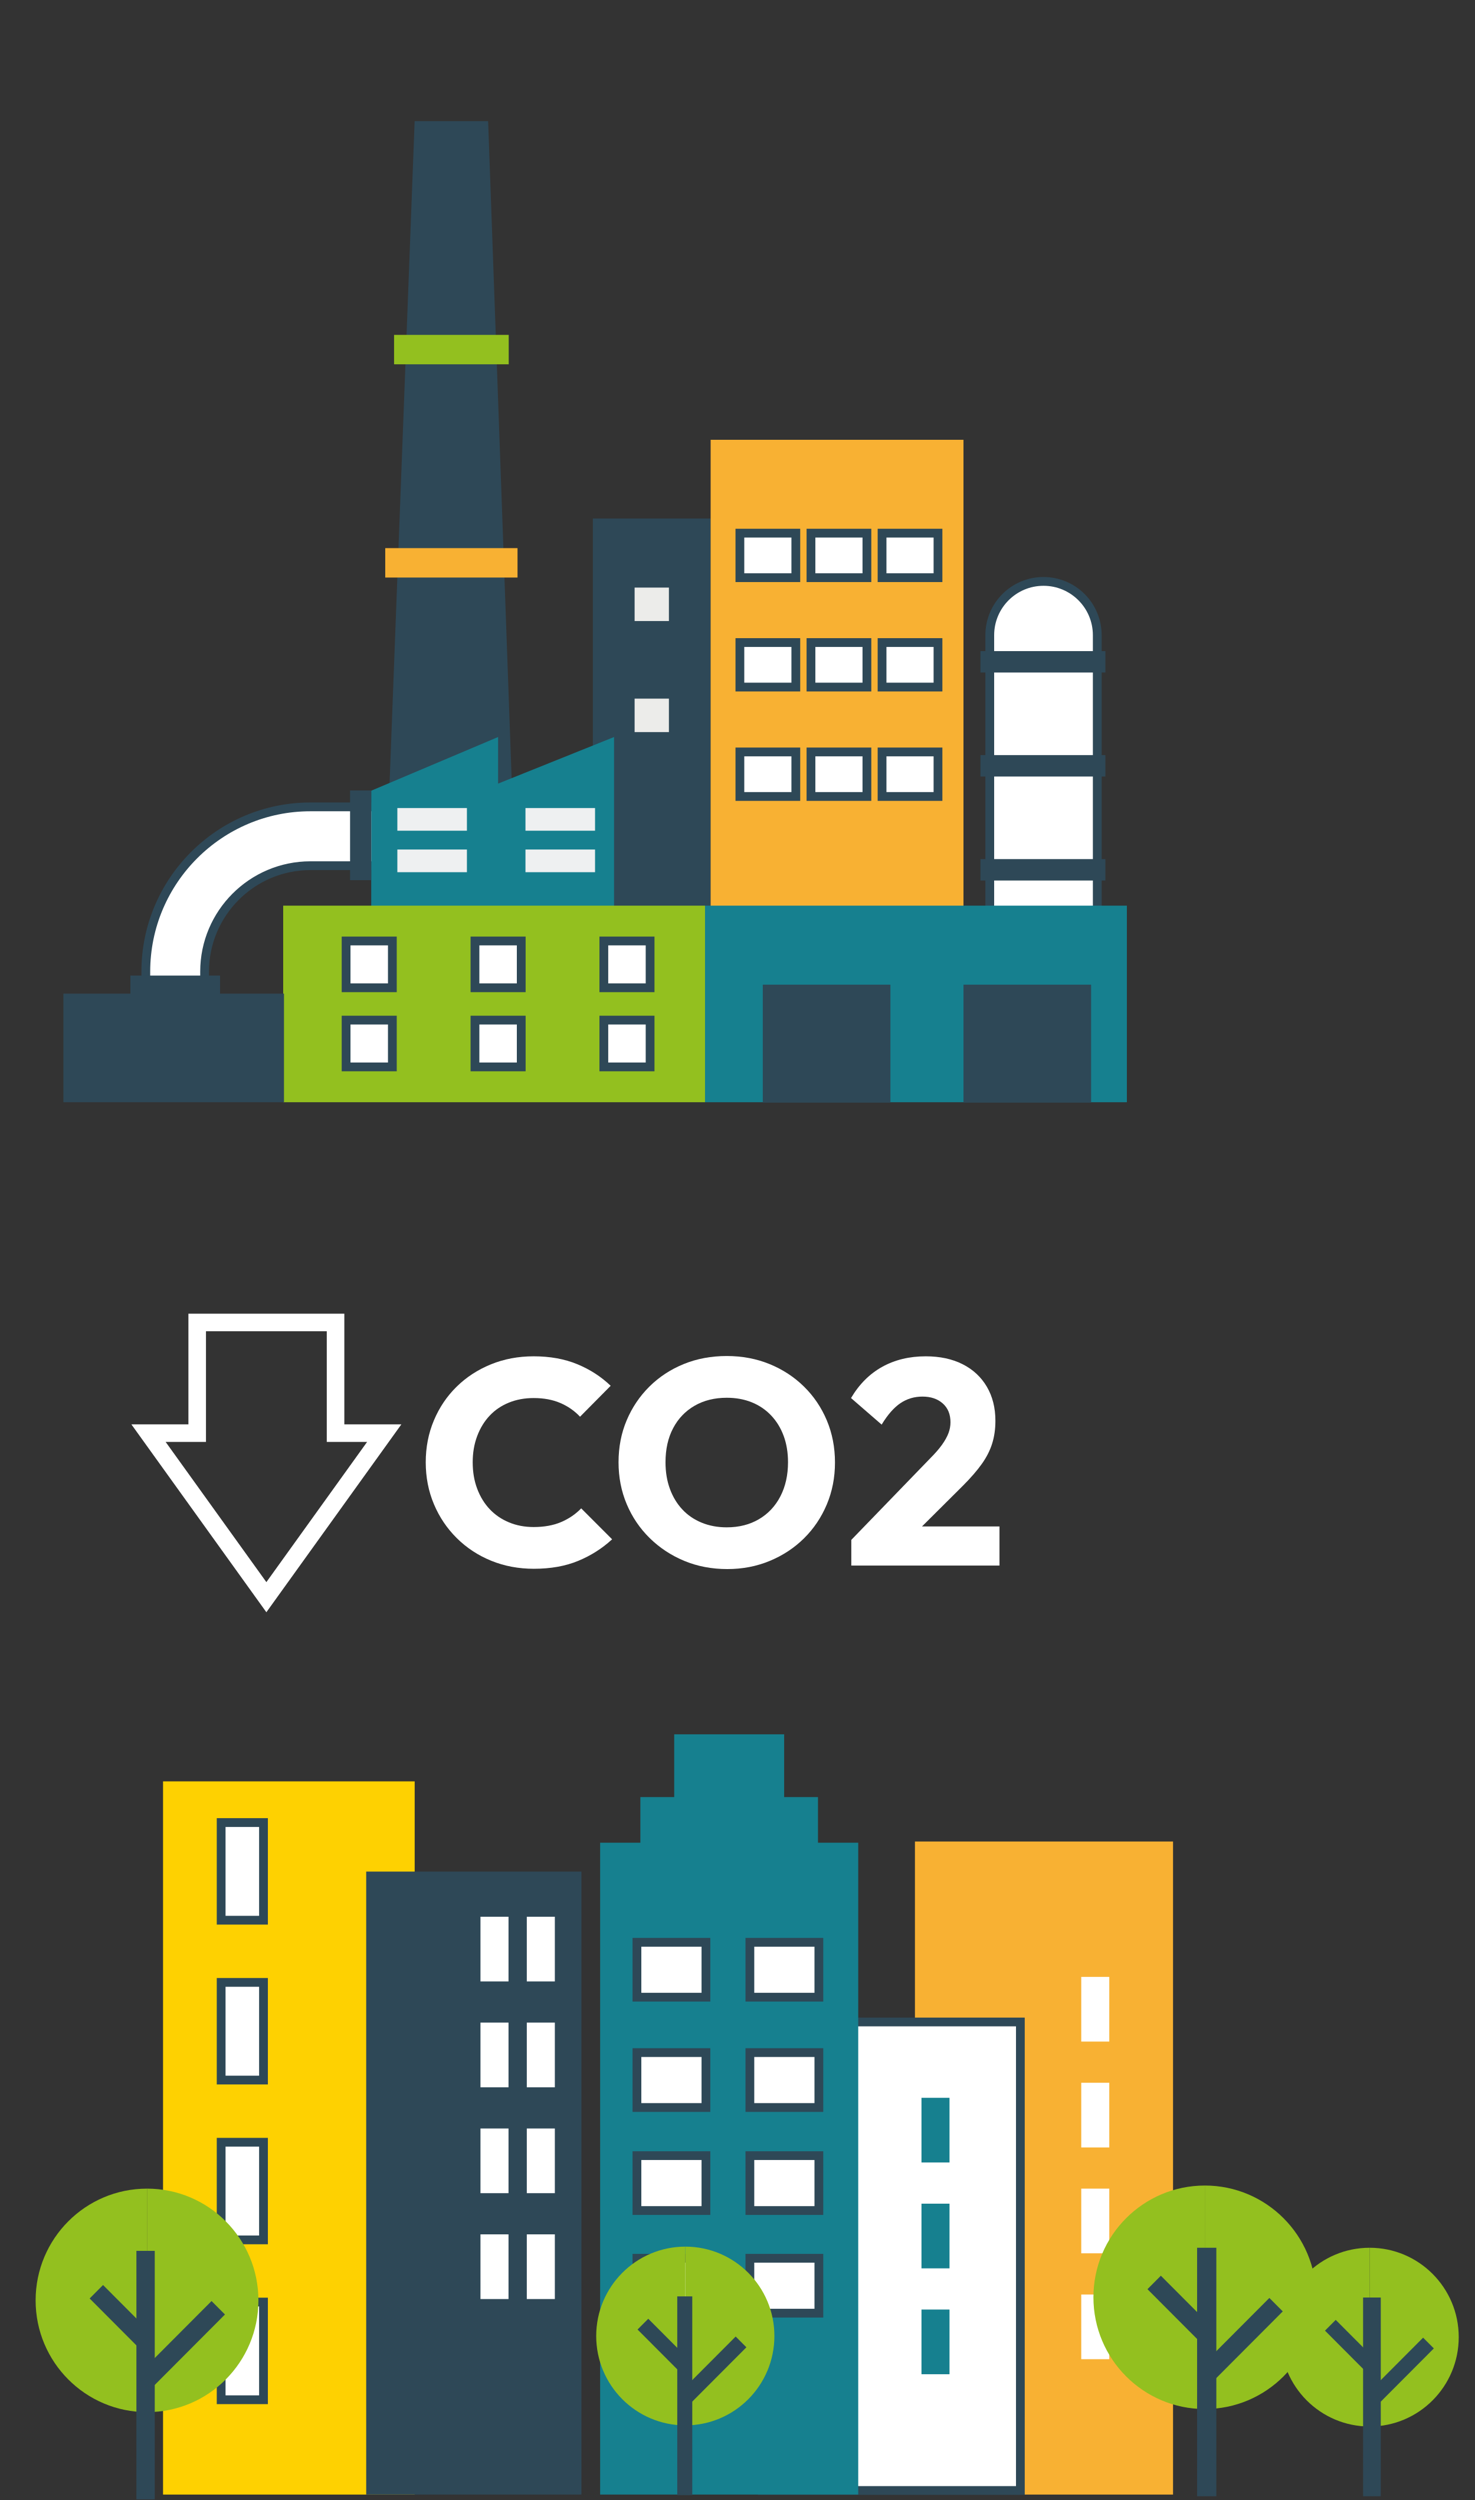
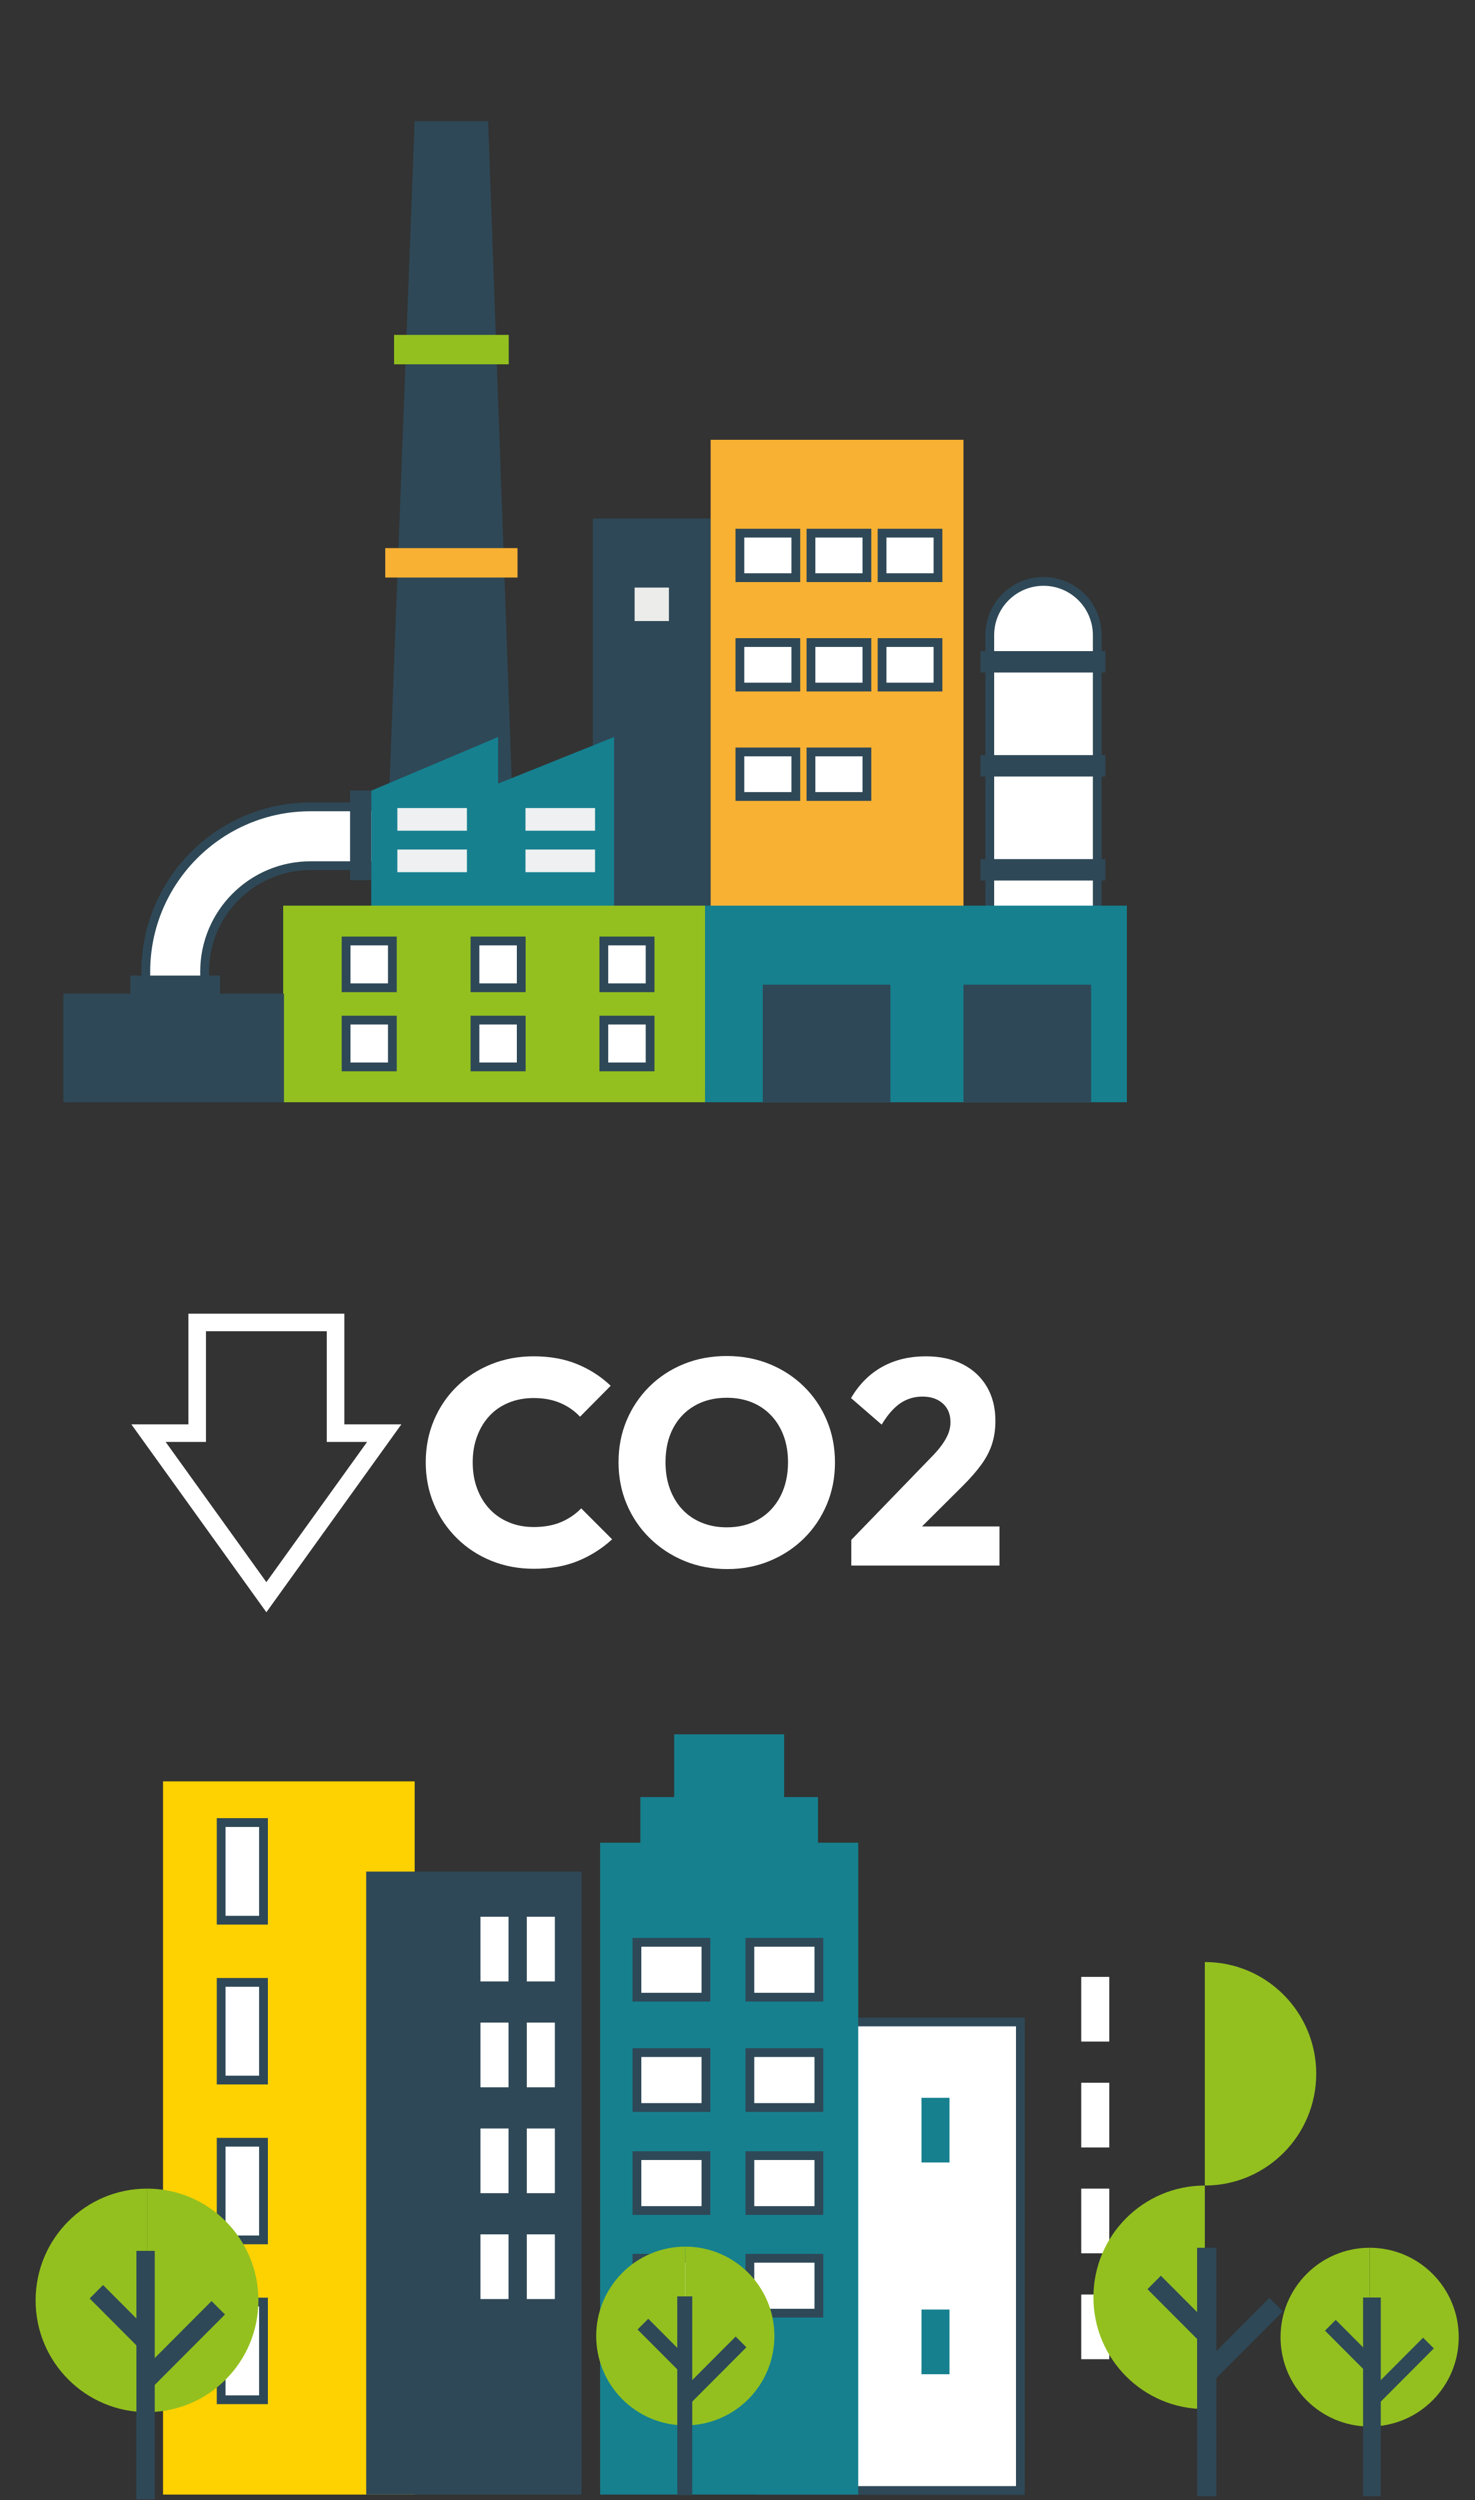
<svg xmlns="http://www.w3.org/2000/svg" id="uuid-ab660e27-9e4b-4c27-82c6-2bb0133eb8b5" viewBox="0 0 490.634 831.189">
  <rect x="0" y="0" width="490.634" height="831.189" fill="#333333" stroke="none" />
  <defs>
    <style>.uuid-35438b7a-28be-48a5-8413-76a7fc2ed300,.uuid-d3f4b280-0545-4c36-aa5f-162baed451ec,.uuid-92b867bd-b022-43c0-ad75-e0016f3b207c{fill:#fff;}.uuid-cabfb94a-76f5-4ddb-8255-0bd1a242565c{fill:#ececea;}.uuid-d3f4b280-0545-4c36-aa5f-162baed451ec{stroke-width:2.908px;}.uuid-d3f4b280-0545-4c36-aa5f-162baed451ec,.uuid-4a6d5a2e-7149-4ba0-b088-7e546594c5f1,.uuid-92b867bd-b022-43c0-ad75-e0016f3b207c{stroke-miterlimit:10;}.uuid-d3f4b280-0545-4c36-aa5f-162baed451ec,.uuid-92b867bd-b022-43c0-ad75-e0016f3b207c{stroke:#2e4857;}.uuid-3eacb38e-9884-4315-b311-0085a1ba8a5b{fill:#16808f;}.uuid-40b26afa-1263-4f26-9191-48cf6fd60f9a{fill:#eef0f1;}.uuid-b59a5b59-b4f5-45e3-84e1-944125a21ccd{fill:#fed101;}.uuid-4a6d5a2e-7149-4ba0-b088-7e546594c5f1{fill:none;stroke:#fff;stroke-width:5.842px;}.uuid-27940dfe-1dc2-4ff6-b072-8b805d0b63ef{fill:#f8b133;}.uuid-92b867bd-b022-43c0-ad75-e0016f3b207c{stroke-width:2.921px;}.uuid-dc21f780-2afc-432d-b560-dc6b58b516bd{fill:#2e4857;}.uuid-7dab2f04-25f6-48f5-b60a-993727445c35{fill:#93c01f;}</style>
  </defs>
  <path class="uuid-92b867bd-b022-43c0-ad75-e0016f3b207c" d="M347.107,193.29c-9.873,0-17.877,8.004-17.877,17.877v92.487h35.755v-92.487c0-9.874-8.004-17.877-17.878-17.877Z" />
  <rect class="uuid-dc21f780-2afc-432d-b560-dc6b58b516bd" x="197.211" y="172.386" width="39.171" height="190.454" />
  <rect class="uuid-27940dfe-1dc2-4ff6-b072-8b805d0b63ef" x="236.383" y="146.212" width="84.103" height="216.628" />
  <rect class="uuid-cabfb94a-76f5-4ddb-8255-0bd1a242565c" x="211.093" y="195.347" width="11.408" height="11.123" />
-   <rect class="uuid-cabfb94a-76f5-4ddb-8255-0bd1a242565c" x="211.093" y="232.267" width="11.408" height="11.122" />
  <rect class="uuid-92b867bd-b022-43c0-ad75-e0016f3b207c" x="246.111" y="213.617" width="18.605" height="14.803" />
  <rect class="uuid-92b867bd-b022-43c0-ad75-e0016f3b207c" x="269.756" y="213.617" width="18.606" height="14.803" />
  <rect class="uuid-92b867bd-b022-43c0-ad75-e0016f3b207c" x="293.402" y="213.617" width="18.605" height="14.803" />
  <rect class="uuid-92b867bd-b022-43c0-ad75-e0016f3b207c" x="246.111" y="177.247" width="18.605" height="14.803" />
  <rect class="uuid-92b867bd-b022-43c0-ad75-e0016f3b207c" x="269.756" y="177.247" width="18.606" height="14.803" />
  <rect class="uuid-92b867bd-b022-43c0-ad75-e0016f3b207c" x="293.402" y="177.247" width="18.605" height="14.803" />
  <rect class="uuid-92b867bd-b022-43c0-ad75-e0016f3b207c" x="246.111" y="249.987" width="18.605" height="14.803" />
  <rect class="uuid-92b867bd-b022-43c0-ad75-e0016f3b207c" x="269.756" y="249.987" width="18.606" height="14.803" />
-   <rect class="uuid-92b867bd-b022-43c0-ad75-e0016f3b207c" x="293.402" y="249.987" width="18.605" height="14.803" />
  <polygon class="uuid-dc21f780-2afc-432d-b560-dc6b58b516bd" points="162.369 40.281 137.924 40.281 129.53 261.842 170.294 261.842 162.369 40.281" />
  <path class="uuid-92b867bd-b022-43c0-ad75-e0016f3b207c" d="M68.06,339.14h-19.557v-16.134c0-30.194,24.564-54.758,54.758-54.758h46.884v19.557h-46.884c-19.41,0-35.202,15.792-35.202,35.201v16.134Z" />
  <polygon class="uuid-3eacb38e-9884-4315-b311-0085a1ba8a5b" points="204.257 310.376 150.146 310.376 150.146 266.754 204.257 245.025 204.257 310.376" />
  <polygon class="uuid-3eacb38e-9884-4315-b311-0085a1ba8a5b" points="165.683 310.376 123.483 310.376 123.483 262.871 165.683 245.025 165.683 310.376" />
  <rect class="uuid-7dab2f04-25f6-48f5-b60a-993727445c35" x="94.199" y="301.087" width="140.319" height="65.351" />
  <rect class="uuid-3eacb38e-9884-4315-b311-0085a1ba8a5b" x="234.518" y="301.087" width="140.318" height="65.351" />
  <rect class="uuid-dc21f780-2afc-432d-b560-dc6b58b516bd" x="116.445" y="262.789" width="7.038" height="29.824" />
  <rect class="uuid-dc21f780-2afc-432d-b560-dc6b58b516bd" x="43.371" y="324.333" width="29.824" height="7.038" />
  <rect class="uuid-40b26afa-1263-4f26-9191-48cf6fd60f9a" x="174.789" y="268.635" width="23.142" height="7.537" />
  <rect class="uuid-40b26afa-1263-4f26-9191-48cf6fd60f9a" x="174.789" y="282.427" width="23.142" height="7.538" />
  <rect class="uuid-40b26afa-1263-4f26-9191-48cf6fd60f9a" x="132.172" y="268.635" width="23.142" height="7.537" />
  <rect class="uuid-40b26afa-1263-4f26-9191-48cf6fd60f9a" x="132.172" y="282.427" width="23.142" height="7.538" />
  <rect class="uuid-dc21f780-2afc-432d-b560-dc6b58b516bd" x="21.085" y="330.34" width="73.378" height="36.098" />
  <rect class="uuid-dc21f780-2afc-432d-b560-dc6b58b516bd" x="33.213" y="341.789" width="16.373" height="13.201" />
  <rect class="uuid-dc21f780-2afc-432d-b560-dc6b58b516bd" x="61.715" y="341.789" width="16.374" height="13.201" />
  <rect class="uuid-dc21f780-2afc-432d-b560-dc6b58b516bd" x="320.486" y="327.355" width="42.454" height="39.194" />
  <rect class="uuid-dc21f780-2afc-432d-b560-dc6b58b516bd" x="253.727" y="327.355" width="42.454" height="39.194" />
  <rect class="uuid-92b867bd-b022-43c0-ad75-e0016f3b207c" x="115.123" y="312.831" width="15.388" height="15.556" />
  <rect class="uuid-92b867bd-b022-43c0-ad75-e0016f3b207c" x="157.989" y="312.831" width="15.388" height="15.556" />
  <rect class="uuid-92b867bd-b022-43c0-ad75-e0016f3b207c" x="200.856" y="312.831" width="15.388" height="15.556" />
  <rect class="uuid-92b867bd-b022-43c0-ad75-e0016f3b207c" x="115.123" y="339.14" width="15.388" height="15.555" />
  <rect class="uuid-92b867bd-b022-43c0-ad75-e0016f3b207c" x="157.989" y="339.14" width="15.388" height="15.555" />
  <rect class="uuid-92b867bd-b022-43c0-ad75-e0016f3b207c" x="200.856" y="339.14" width="15.388" height="15.555" />
  <rect class="uuid-dc21f780-2afc-432d-b560-dc6b58b516bd" x="326.133" y="216.464" width="41.558" height="7.121" />
  <rect class="uuid-dc21f780-2afc-432d-b560-dc6b58b516bd" x="326.133" y="251.039" width="41.558" height="7.121" />
  <rect class="uuid-dc21f780-2afc-432d-b560-dc6b58b516bd" x="326.133" y="285.613" width="41.558" height="7.121" />
  <rect class="uuid-7dab2f04-25f6-48f5-b60a-993727445c35" x="131.079" y="111.336" width="38.135" height="9.778" />
  <rect class="uuid-27940dfe-1dc2-4ff6-b072-8b805d0b63ef" x="128.145" y="182.228" width="44.002" height="9.778" />
-   <rect class="uuid-27940dfe-1dc2-4ff6-b072-8b805d0b63ef" x="304.339" y="612.219" width="85.854" height="217.109" />
  <rect class="uuid-d3f4b280-0545-4c36-aa5f-162baed451ec" x="253.554" y="672.211" width="85.854" height="155.76" />
  <polygon class="uuid-3eacb38e-9884-4315-b311-0085a1ba8a5b" points="272.09 612.619 272.09 597.45 260.836 597.45 260.836 576.581 224.264 576.581 224.264 597.45 213.011 597.45 213.011 612.619 199.623 612.619 199.623 829.328 285.477 829.328 285.477 612.619 272.09 612.619" />
  <rect class="uuid-b59a5b59-b4f5-45e3-84e1-944125a21ccd" x="54.236" y="592.221" width="83.697" height="237.107" />
  <rect class="uuid-dc21f780-2afc-432d-b560-dc6b58b516bd" x="121.81" y="622.217" width="71.596" height="207.11" />
  <rect class="uuid-35438b7a-28be-48a5-8413-76a7fc2ed300" x="175.231" y="637.228" width="9.327" height="21.504" transform="translate(359.788 1295.959) rotate(180)" />
  <rect class="uuid-35438b7a-28be-48a5-8413-76a7fc2ed300" x="175.231" y="672.425" width="9.327" height="21.504" transform="translate(359.788 1366.354) rotate(180)" />
  <rect class="uuid-35438b7a-28be-48a5-8413-76a7fc2ed300" x="175.231" y="707.623" width="9.327" height="21.504" transform="translate(359.788 1436.749) rotate(180)" />
  <rect class="uuid-35438b7a-28be-48a5-8413-76a7fc2ed300" x="175.231" y="742.82" width="9.327" height="21.504" transform="translate(359.788 1507.145) rotate(180)" />
  <rect class="uuid-35438b7a-28be-48a5-8413-76a7fc2ed300" x="159.822" y="637.228" width="9.327" height="21.504" transform="translate(328.97 1295.959) rotate(180)" />
  <rect class="uuid-35438b7a-28be-48a5-8413-76a7fc2ed300" x="159.822" y="672.425" width="9.327" height="21.504" transform="translate(328.97 1366.354) rotate(180)" />
  <rect class="uuid-35438b7a-28be-48a5-8413-76a7fc2ed300" x="159.822" y="707.623" width="9.327" height="21.504" transform="translate(328.97 1436.749) rotate(180)" />
  <rect class="uuid-35438b7a-28be-48a5-8413-76a7fc2ed300" x="159.822" y="742.82" width="9.327" height="21.504" transform="translate(328.97 1507.145) rotate(180)" />
  <rect class="uuid-92b867bd-b022-43c0-ad75-e0016f3b207c" x="73.564" y="605.915" width="14.081" height="32.466" transform="translate(161.209 1244.296) rotate(180)" />
  <rect class="uuid-92b867bd-b022-43c0-ad75-e0016f3b207c" x="73.564" y="659.056" width="14.081" height="32.466" transform="translate(161.209 1350.577) rotate(180)" />
  <rect class="uuid-92b867bd-b022-43c0-ad75-e0016f3b207c" x="73.564" y="712.196" width="14.081" height="32.466" transform="translate(161.209 1456.857) rotate(180)" />
  <rect class="uuid-92b867bd-b022-43c0-ad75-e0016f3b207c" x="73.564" y="765.336" width="14.081" height="32.466" transform="translate(161.209 1563.137) rotate(180)" />
  <rect class="uuid-35438b7a-28be-48a5-8413-76a7fc2ed300" x="359.66" y="657.225" width="9.327" height="21.504" transform="translate(728.646 1335.954) rotate(180)" />
  <rect class="uuid-35438b7a-28be-48a5-8413-76a7fc2ed300" x="359.66" y="692.423" width="9.327" height="21.504" transform="translate(728.646 1406.349) rotate(180)" />
  <rect class="uuid-35438b7a-28be-48a5-8413-76a7fc2ed300" x="359.66" y="727.62" width="9.327" height="21.504" transform="translate(728.646 1476.744) rotate(180)" />
  <rect class="uuid-35438b7a-28be-48a5-8413-76a7fc2ed300" x="359.66" y="762.818" width="9.327" height="21.504" transform="translate(728.646 1547.139) rotate(180)" />
  <rect class="uuid-3eacb38e-9884-4315-b311-0085a1ba8a5b" x="306.512" y="697.422" width="9.327" height="21.504" transform="translate(622.352 1416.348) rotate(180)" />
-   <rect class="uuid-3eacb38e-9884-4315-b311-0085a1ba8a5b" x="306.512" y="732.62" width="9.327" height="21.504" transform="translate(622.352 1486.743) rotate(180)" />
  <rect class="uuid-3eacb38e-9884-4315-b311-0085a1ba8a5b" x="306.512" y="767.817" width="9.327" height="21.504" transform="translate(622.352 1557.138) rotate(180)" />
  <rect class="uuid-92b867bd-b022-43c0-ad75-e0016f3b207c" x="214.219" y="643.376" width="18.25" height="22.95" transform="translate(878.195 431.507) rotate(90)" />
  <rect class="uuid-92b867bd-b022-43c0-ad75-e0016f3b207c" x="251.784" y="643.376" width="18.25" height="22.95" transform="translate(915.76 393.942) rotate(90)" />
  <rect class="uuid-92b867bd-b022-43c0-ad75-e0016f3b207c" x="214.219" y="680.046" width="18.25" height="22.95" transform="translate(914.865 468.177) rotate(90)" />
  <rect class="uuid-92b867bd-b022-43c0-ad75-e0016f3b207c" x="251.784" y="680.046" width="18.25" height="22.95" transform="translate(952.43 430.612) rotate(90)" />
  <rect class="uuid-92b867bd-b022-43c0-ad75-e0016f3b207c" x="214.219" y="714.298" width="18.25" height="22.95" transform="translate(949.117 502.428) rotate(90)" />
  <rect class="uuid-92b867bd-b022-43c0-ad75-e0016f3b207c" x="251.784" y="714.298" width="18.25" height="22.95" transform="translate(986.682 464.864) rotate(90)" />
  <rect class="uuid-92b867bd-b022-43c0-ad75-e0016f3b207c" x="214.219" y="748.419" width="18.25" height="22.95" transform="translate(983.238 536.55) rotate(90)" />
  <rect class="uuid-92b867bd-b022-43c0-ad75-e0016f3b207c" x="251.784" y="748.419" width="18.25" height="22.95" transform="translate(1020.803 498.985) rotate(90)" />
  <path class="uuid-35438b7a-28be-48a5-8413-76a7fc2ed300" d="M177.611,521.547c-5.11,0-9.848-.89-14.215-2.668-4.365-1.778-8.183-4.284-11.448-7.52-3.267-3.234-5.806-7.001-7.616-11.304-1.812-4.301-2.717-8.941-2.717-13.923,0-4.98.904-9.621,2.717-13.923,1.811-4.302,4.332-8.037,7.568-11.207,3.232-3.168,7.033-5.643,11.4-7.422,4.365-1.778,9.104-2.669,14.213-2.669,5.434,0,10.269.874,14.506,2.62,4.236,1.746,7.939,4.141,11.109,7.18l-10.188,10.285c-1.812-1.94-3.994-3.46-6.549-4.561-2.557-1.1-5.516-1.649-8.879-1.649-2.975,0-5.709.502-8.197,1.504-2.492,1.004-4.626,2.442-6.404,4.317-1.779,1.877-3.17,4.141-4.172,6.792-1.004,2.653-1.504,5.563-1.504,8.732,0,3.235.5,6.178,1.504,8.829,1.002,2.653,2.393,4.916,4.172,6.792,1.778,1.877,3.912,3.332,6.404,4.366,2.488,1.035,5.223,1.552,8.197,1.552,3.494,0,6.533-.549,9.121-1.649,2.586-1.099,4.818-2.619,6.695-4.56l10.284,10.284c-3.299,3.041-7.067,5.434-11.304,7.18-4.237,1.747-9.137,2.62-14.699,2.62Z" />
  <path class="uuid-35438b7a-28be-48a5-8413-76a7fc2ed300" d="M241.938,521.643c-5.175,0-9.944-.906-14.312-2.717-4.365-1.81-8.198-4.332-11.497-7.567-3.299-3.234-5.854-7.001-7.665-11.304-1.812-4.301-2.717-8.941-2.717-13.923,0-5.046.905-9.703,2.717-13.972,1.811-4.27,4.333-8.005,7.568-11.206,3.233-3.202,7.034-5.691,11.4-7.472,4.366-1.778,9.135-2.668,14.311-2.668,5.109,0,9.849.89,14.215,2.668,4.366,1.78,8.182,4.27,11.449,7.472,3.266,3.201,5.805,6.953,7.616,11.255,1.81,4.302,2.717,8.975,2.717,14.02,0,4.981-.907,9.622-2.717,13.923-1.812,4.303-4.335,8.054-7.567,11.255-3.236,3.202-7.035,5.71-11.401,7.52-4.366,1.811-9.071,2.717-14.117,2.717ZM241.744,507.769c4.076,0,7.648-.905,10.722-2.717,3.071-1.811,5.448-4.35,7.132-7.617,1.681-3.265,2.522-7.034,2.522-11.303,0-3.233-.485-6.161-1.456-8.781-.97-2.619-2.361-4.883-4.172-6.791-1.812-1.907-3.963-3.363-6.451-4.366-2.492-1.003-5.257-1.504-8.297-1.504-4.074,0-7.649.89-10.721,2.668-3.073,1.779-5.45,4.269-7.131,7.471-1.684,3.202-2.523,6.971-2.523,11.304,0,3.235.485,6.178,1.455,8.829.971,2.653,2.344,4.933,4.124,6.84,1.778,1.909,3.93,3.381,6.452,4.415,2.523,1.035,5.303,1.553,8.344,1.553Z" />
  <path class="uuid-35438b7a-28be-48a5-8413-76a7fc2ed300" d="M283.173,511.941l26.295-27.167c1.615-1.616,2.91-3.104,3.881-4.463.97-1.358,1.681-2.636,2.135-3.833.451-1.196.678-2.409.678-3.639,0-2.651-.857-4.737-2.57-6.258-1.715-1.519-3.963-2.28-6.743-2.28-2.717,0-5.159.728-7.325,2.184-2.168,1.455-4.254,3.832-6.258,7.131l-10.188-8.829c2.717-4.592,6.177-8.053,10.382-10.382,4.204-2.328,9.023-3.493,14.457-3.493,4.721,0,8.812.874,12.273,2.62,3.459,1.746,6.145,4.237,8.053,7.471,1.907,3.235,2.862,7.02,2.862,11.353,0,2.716-.356,5.224-1.067,7.519-.713,2.297-1.859,4.561-3.443,6.792-1.586,2.231-3.704,4.674-6.355,7.325l-18.241,18.145-18.823-.194ZM283.173,520.479v-8.538l12.904-4.463h36.385v13.001h-49.289Z" />
  <polygon class="uuid-4a6d5a2e-7149-4ba0-b088-7e546594c5f1" points="111.615 476.454 111.615 439.661 65.594 439.661 65.594 476.454 49.4 476.454 88.604 530.99 127.809 476.454 111.615 476.454" />
  <path class="uuid-7dab2f04-25f6-48f5-b60a-993727445c35" d="M48.903,727.62v74.305c20.465,0,37.056-16.635,37.056-37.153,0-20.52-16.59-37.153-37.056-37.153Z" />
  <path class="uuid-7dab2f04-25f6-48f5-b60a-993727445c35" d="M11.847,764.773c0,20.518,16.589,37.153,37.056,37.153v-74.305c-20.467,0-37.056,16.633-37.056,37.153Z" />
  <rect class="uuid-dc21f780-2afc-432d-b560-dc6b58b516bd" x="45.374" y="748.307" width="6.099" height="82.614" />
  <polygon class="uuid-dc21f780-2afc-432d-b560-dc6b58b516bd" points="46.842 788.58 51.301 793.052 74.831 769.462 70.369 764.99 46.842 788.58" />
  <polygon class="uuid-dc21f780-2afc-432d-b560-dc6b58b516bd" points="50.964 776.392 46.502 780.864 29.819 764.135 34.278 759.663 50.964 776.392" />
  <path class="uuid-7dab2f04-25f6-48f5-b60a-993727445c35" d="M455.588,747.276v59.425c16.367,0,29.635-13.303,29.635-29.713,0-16.41-13.268-29.713-29.635-29.713Z" />
  <path class="uuid-7dab2f04-25f6-48f5-b60a-993727445c35" d="M425.952,776.989c0,16.409,13.267,29.713,29.635,29.713v-59.425c-16.368,0-29.635,13.302-29.635,29.713Z" />
  <rect class="uuid-dc21f780-2afc-432d-b560-dc6b58b516bd" x="453.407" y="763.82" width="5.883" height="66.07" />
  <polygon class="uuid-dc21f780-2afc-432d-b560-dc6b58b516bd" points="454.557 796.028 458.124 799.605 476.941 780.739 473.373 777.163 454.557 796.028" />
  <polygon class="uuid-dc21f780-2afc-432d-b560-dc6b58b516bd" points="457.649 784.633 454.08 788.209 440.738 774.831 444.304 771.254 457.649 784.633" />
  <path class="uuid-7dab2f04-25f6-48f5-b60a-993727445c35" d="M227.953,746.902v59.425c16.367,0,29.635-13.303,29.635-29.713,0-16.41-13.268-29.713-29.635-29.713Z" />
  <path class="uuid-7dab2f04-25f6-48f5-b60a-993727445c35" d="M198.318,776.615c0,16.409,13.267,29.713,29.635,29.713v-59.425c-16.368,0-29.635,13.302-29.635,29.713Z" />
  <rect class="uuid-dc21f780-2afc-432d-b560-dc6b58b516bd" x="225.278" y="763.446" width="4.993" height="66.07" />
  <polygon class="uuid-dc21f780-2afc-432d-b560-dc6b58b516bd" points="225.892 795.654 229.459 799.231 248.276 780.365 244.708 776.789 225.892 795.654" />
  <polygon class="uuid-dc21f780-2afc-432d-b560-dc6b58b516bd" points="228.984 784.259 225.415 787.835 212.073 774.457 215.639 770.88 228.984 784.259" />
-   <path class="uuid-7dab2f04-25f6-48f5-b60a-993727445c35" d="M400.766,726.59v74.305c20.465,0,37.056-16.635,37.056-37.153,0-20.52-16.59-37.153-37.056-37.153Z" />
+   <path class="uuid-7dab2f04-25f6-48f5-b60a-993727445c35" d="M400.766,726.59c20.465,0,37.056-16.635,37.056-37.153,0-20.52-16.59-37.153-37.056-37.153Z" />
  <path class="uuid-7dab2f04-25f6-48f5-b60a-993727445c35" d="M363.71,763.742c0,20.518,16.589,37.153,37.056,37.153v-74.305c-20.467,0-37.056,16.633-37.056,37.153Z" />
  <rect class="uuid-dc21f780-2afc-432d-b560-dc6b58b516bd" x="398.194" y="747.276" width="6.4" height="82.614" />
  <polygon class="uuid-dc21f780-2afc-432d-b560-dc6b58b516bd" points="398.705 787.549 403.164 792.021 426.694 768.432 422.232 763.96 398.705 787.549" />
  <polygon class="uuid-dc21f780-2afc-432d-b560-dc6b58b516bd" points="402.827 773.3 398.365 777.773 381.682 761.044 386.141 756.572 402.827 773.3" />
</svg>